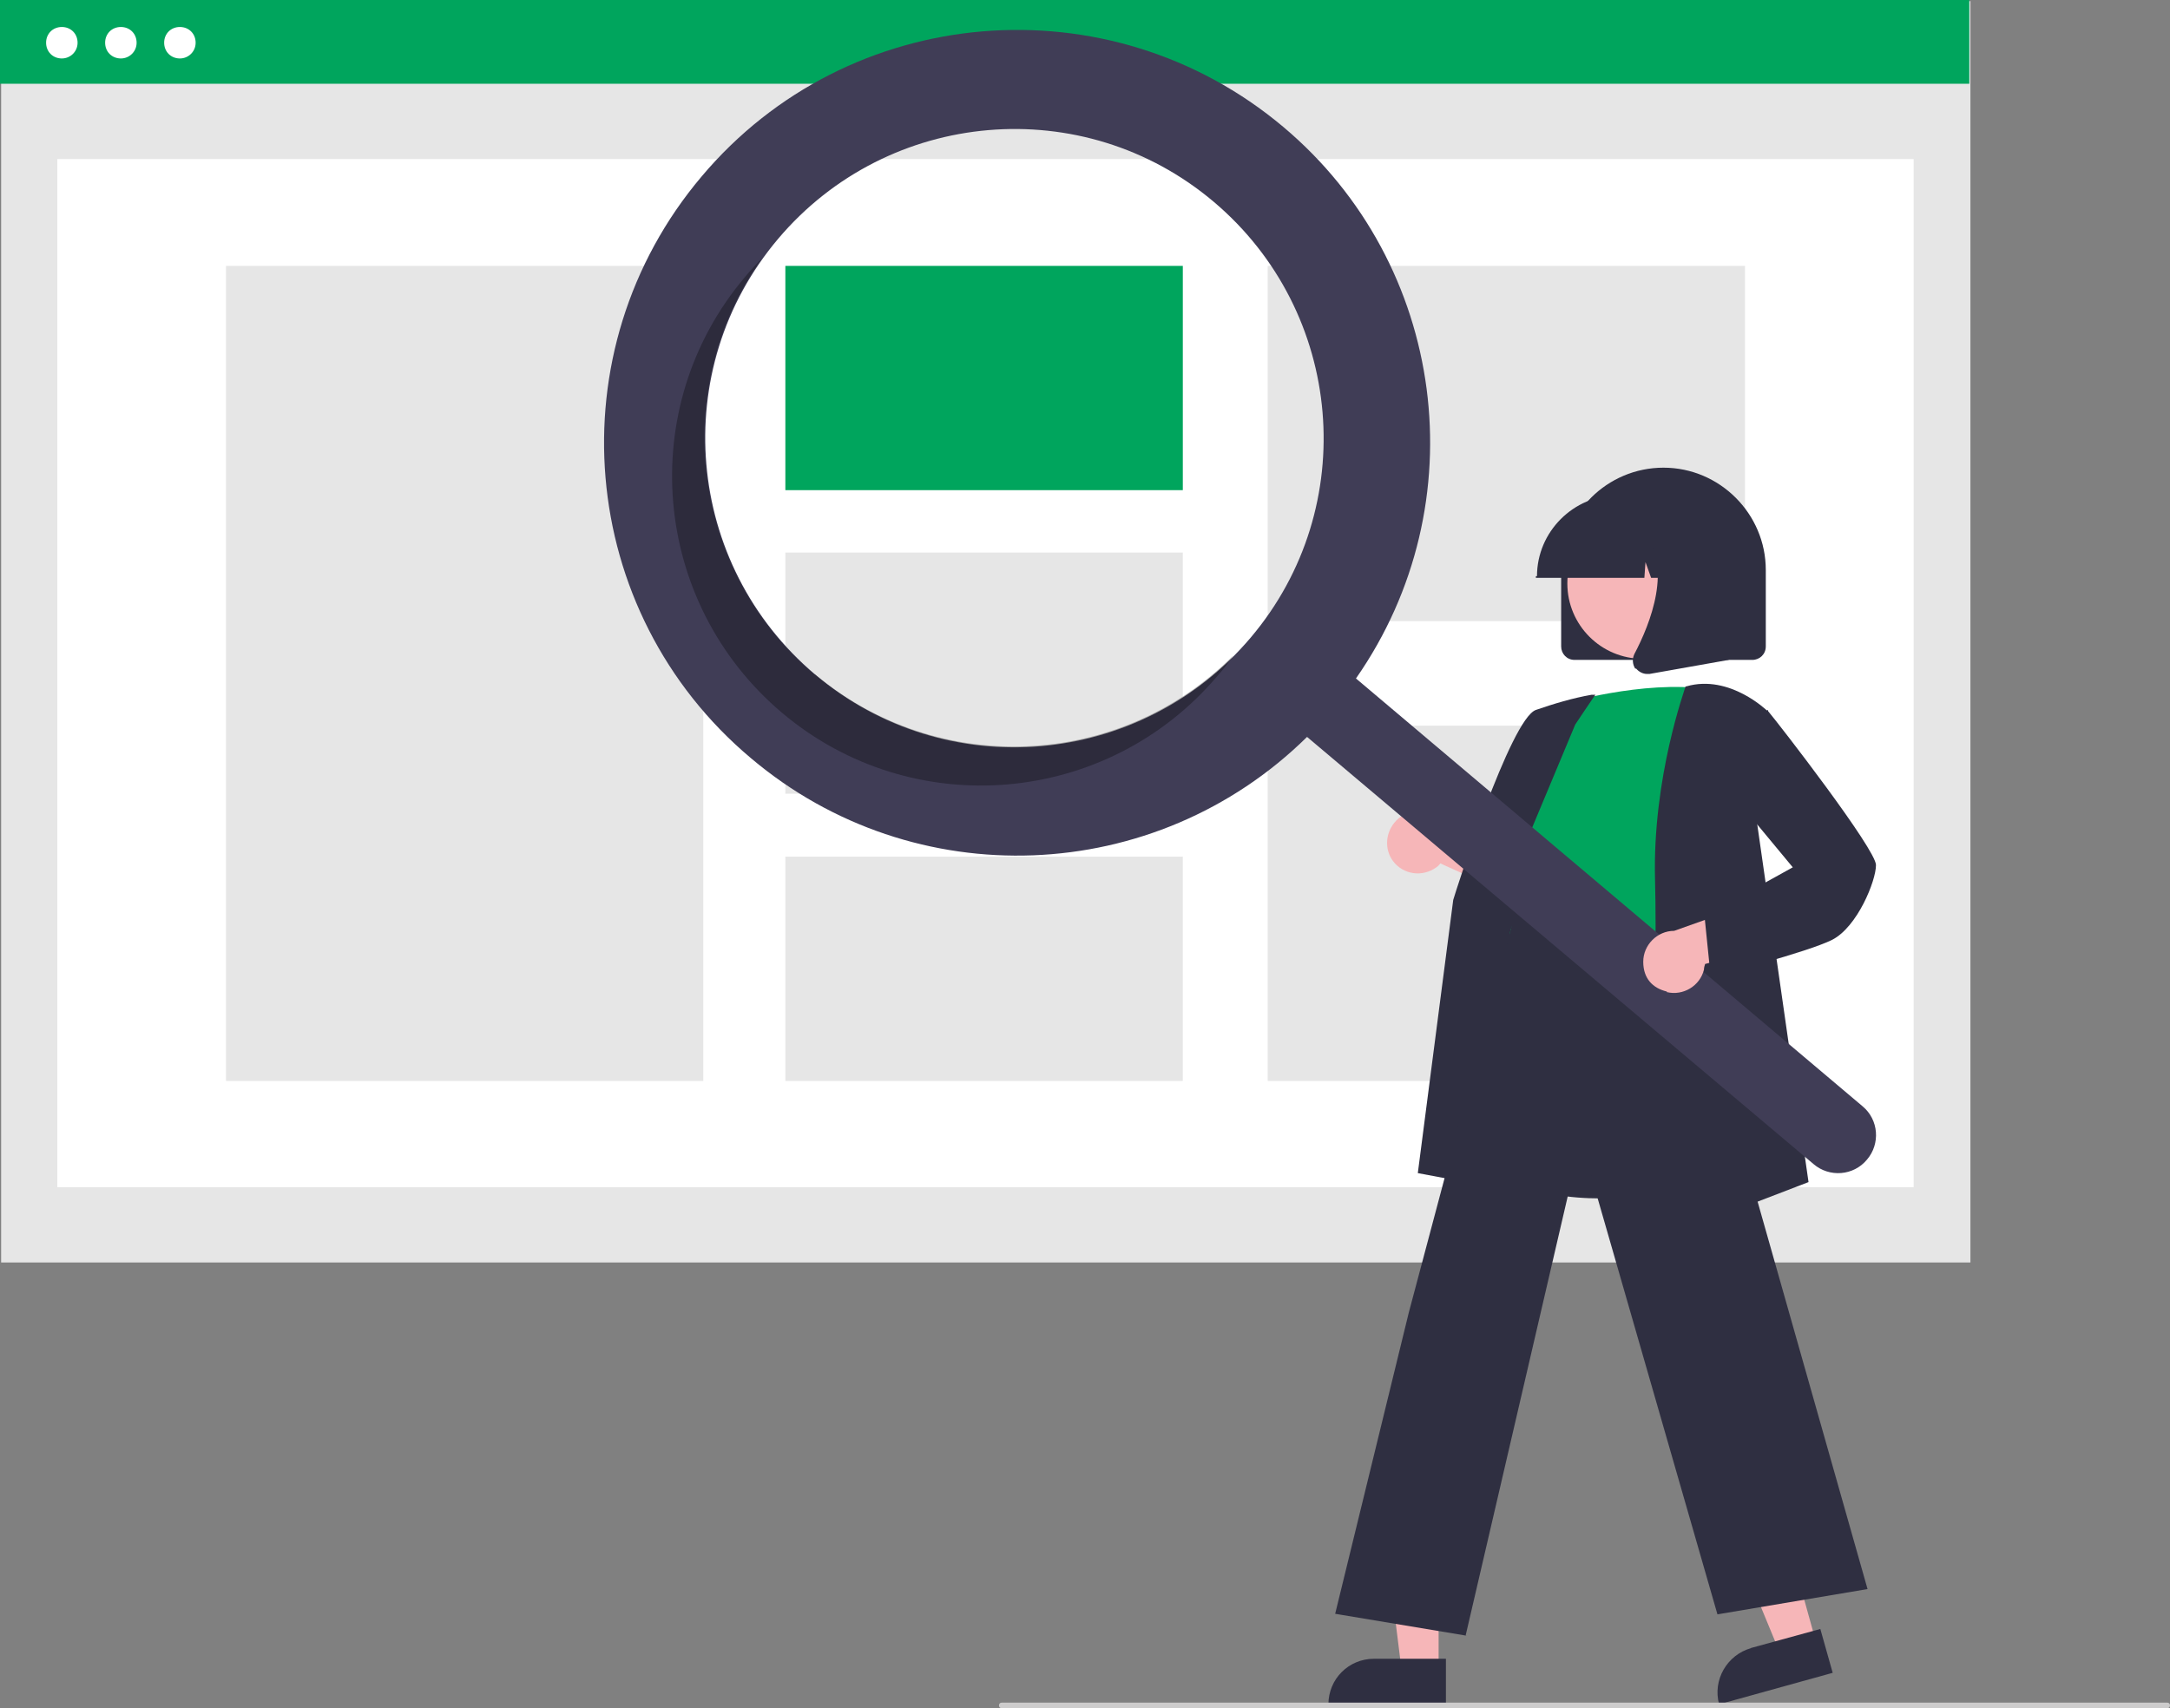
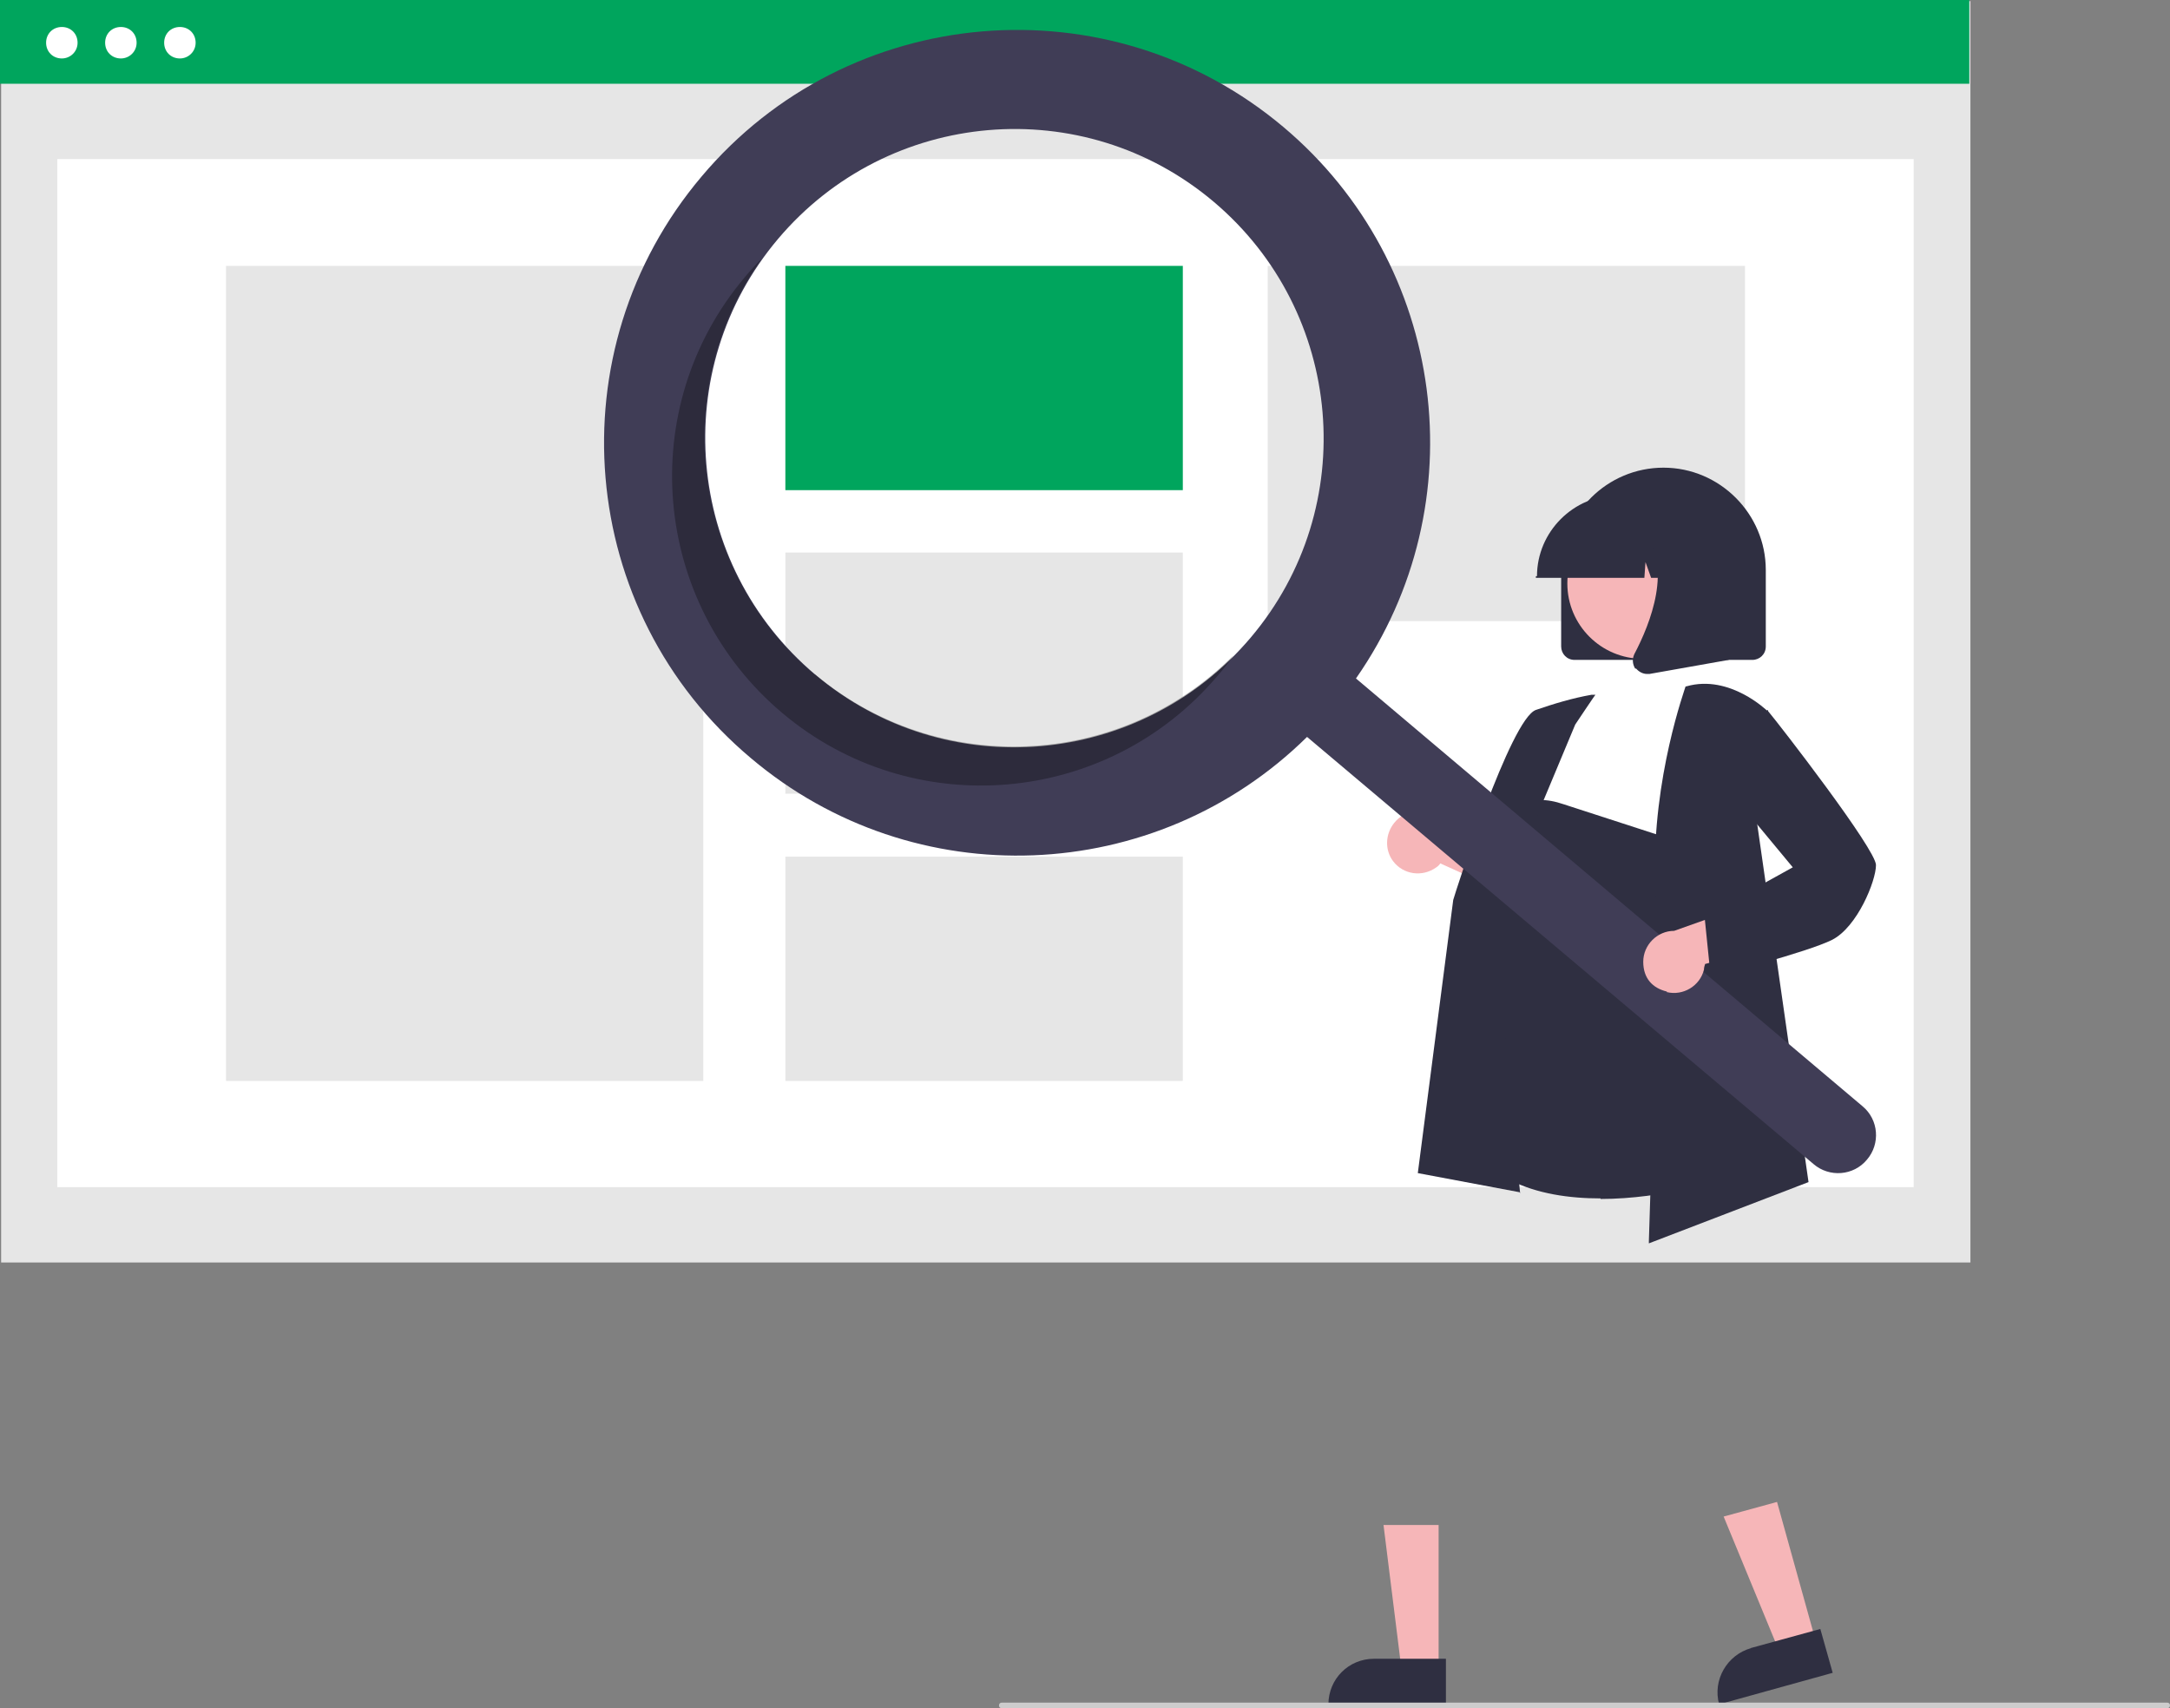
<svg xmlns="http://www.w3.org/2000/svg" id="Ebene_1" version="1.1" viewBox="0 0 386 303.9">
  <rect x="0" y="0" width="386" height="303.9" fill="#808080" stroke="none" />
  <defs>
    <style>
      .st0 {
        isolation: isolate;
        opacity: .3;
      }

      .st1 {
        fill: #403d56;
      }

      .st2 {
        fill: #e6e6e6;
      }

      .st3 {
        fill: #f6b6b8;
      }

      .st4 {
        fill: #fff;
      }

      .st5 {
        fill: #2f2f41;
      }

      .st6 {
        fill: #00a55d;
      }

      .st7 {
        fill: #cdcccc;
      }
    </style>
  </defs>
  <path class="st2" d="M350.5.2H.2v224.4h350.3V.2Z" />
  <path class="st4" d="M340.4,28.3H10.2v182.9h330.2V28.3Z" />
  <path class="st6" d="M350.3,0H0v14.9h350.3V0Z" />
  <path class="st4" d="M11,10.4c1.5,0,2.8-1.2,2.8-2.8s-1.2-2.8-2.8-2.8-2.8,1.2-2.8,2.8,1.2,2.8,2.8,2.8Z" />
  <path class="st4" d="M21.5,10.4c1.5,0,2.8-1.2,2.8-2.8s-1.2-2.8-2.8-2.8-2.8,1.2-2.8,2.8,1.2,2.8,2.8,2.8Z" />
  <path class="st4" d="M32,10.4c1.5,0,2.8-1.2,2.8-2.8s-1.2-2.8-2.8-2.8-2.8,1.2-2.8,2.8,1.2,2.8,2.8,2.8Z" />
  <path class="st2" d="M125,47.3H40.2v145h84.9V47.3Z" />
  <path class="st6" d="M210.4,47.3h-70.7v39.9h70.7v-39.9Z" />
  <path class="st2" d="M210.4,98.3h-70.7v42.9h70.7v-42.9Z" />
  <path class="st2" d="M210.4,152.4h-70.7v39.9h70.7v-39.9Z" />
  <path class="st2" d="M310.4,47.3h-84.9v63.2h84.9v-63.2Z" />
-   <path class="st2" d="M310.4,129.1h-84.9v63.2h84.9v-63.2Z" />
  <path class="st5" d="M277.7,115v-13.6c0-10.1,8.2-18.2,18.2-18.2s18.2,8.2,18.2,18.2v13.6c0,1.4-1.1,2.4-2.4,2.4h-31.6c-1.4,0-2.4-1.1-2.4-2.4Z" />
  <path class="st3" d="M322.9,292l-6.4,1.8-9.9-24,9.5-2.6,6.9,24.8Z" />
  <path class="st5" d="M311.4,293.2l12.4-3.4,2.2,7.8-20.2,5.6c-1.2-4.3,1.4-8.8,5.7-10h0Z" />
  <path class="st3" d="M255.9,297h-6.6l-3.2-25.7h9.8v25.7Z" />
  <path class="st5" d="M244.4,295.1h12.8v8.1h-20.9c0-4.5,3.6-8.1,8.1-8.1Z" />
  <path class="st3" d="M247.8,153.2c1.8,2.4,5.2,2.9,7.7,1.1.3-.2.5-.4.7-.7l17.7,8-1.6-10-16.6-6c-2.3-2-5.8-1.6-7.7.8-1.6,2-1.7,4.8-.2,6.8h0Z" />
  <path class="st5" d="M284.7,213.2c-5.5,0-11.3-.8-16.2-3.3-5.2-2.6-9.1-7.2-10.7-12.8-2.5-8,.7-15.8,3.8-23.4,1.9-4.7,3.7-9.1,4.2-13.5l.2-1.6c.7-7,1.4-13,4.8-15.3,1.8-1.2,4.2-1.3,7.4-.2l29.9,9.7-1.1,56.9h-.2c-.2.1-10.7,3.6-22.1,3.6h0Z" />
-   <path class="st6" d="M277.6,125.3s14.7-4.4,26.1-2.7c0,0-6.5,35.9-4.4,47.9,2.2,12-37.8,4.6-29.7-6.8l2.7-13.6s-5.4-5.4-.5-12l5.7-12.8Z" />
  <path class="st5" d="M270.3,212.1l-18.1-3.4,6.3-48.6c.4-1.4,10.2-32.2,14.7-33.8,3.2-1.1,6.5-2.1,9.9-2.7h.7c0-.1-3.6,5.3-3.6,5.3l-14.5,34.7,4.7,48.7h0Z" />
-   <path class="st5" d="M260.9,291l-23.4-3.9,13.1-53.6,19.5-73.3.2,1.3c0,.1,1.8,9.7,28.9,5.4h.2v.2c0,0,32.8,115.6,32.8,115.6l-26.7,4.5-24.3-84.4-20.5,88.2h0Z" />
  <path class="st5" d="M293.3,221.2v-.4c0-.4,1.6-45.9,1.1-64.2-.5-18.3,5.4-34.2,5.4-34.4h0c0-.1.2-.1.2-.1,7.7-2.2,14.4,4.4,14.4,4.4h.1c0,.1-2.2,18.2-2.2,18.2l9.4,65.6-28.4,10.9Z" />
  <path class="st3" d="M292.2,117.2c7.4,0,13.4-6,13.4-13.4s-6-13.4-13.4-13.4-13.4,6-13.4,13.4,6,13.4,13.4,13.4Z" />
  <path class="st5" d="M273.4,102.5c0-7.9,6.5-14.4,14.4-14.4h2.7c7.9,0,14.4,6.5,14.4,14.4v.3h-5.8l-2-5.5-.4,5.5h-3l-1-2.8-.2,2.8h-19.3v-.3h0Z" />
  <path class="st5" d="M290.9,119c-.5-.8-.6-1.7-.2-2.6,2.9-5.5,6.9-15.6,1.6-21.9l-.4-.4h15.6v23.3l-14.1,2.5h-.4c-.8,0-1.5-.4-2-1h0Z" />
  <path class="st1" d="M228.3,22.6C197.3-3.5,150.9.4,124.8,31.4c-26.2,31-22.3,77.4,8.8,103.5,29,24.5,71.9,22.8,98.9-3.8l90.1,76c2.8,2.4,7.1,2.1,9.5-.8,2.4-2.8,2.1-7.1-.8-9.5l-90.1-76.1c21.7-31.1,16.1-73.7-12.9-98.1h0ZM222.5,113.4c-19.6,23.2-54.3,26.2-77.5,6.6-23.2-19.6-26.2-54.3-6.6-77.5,19.6-23.2,54.3-26.2,77.5-6.6,23.2,19.6,26.2,54.3,6.6,77.5Z" />
  <path class="st0" d="M144.9,120c-21.9-18.5-26-50.7-9.4-74-1,1-2.1,2.2-3,3.3-19.6,23.2-16.6,57.9,6.6,77.5,23.2,19.6,57.9,16.6,77.5-6.6,1-1.1,1.9-2.3,2.8-3.6-20.2,20.3-52.6,21.7-74.5,3.3h0Z" />
  <path class="st3" d="M296.5,176.5c2.9.7,5.9-1.1,6.6-4,0-.3.1-.7.2-1l18.7-5.2-7.6-6.6-16.6,5.9c-3,0-5.5,2.5-5.5,5.5s1.7,4.7,4.2,5.3h0Z" />
  <path class="st5" d="M304.3,173.8l-1.1-10.8,15.7-8.7-10.2-12.3,1.7-13.9,4.1-1.8v.2c2.1,2.5,19.2,24.6,19.2,27.4s-3.3,11-7.8,13.3c-4.4,2.2-20.6,6.4-21.3,6.5h-.3v.2Z" />
  <path class="st7" d="M385.5,303.9h-207.3c-.3,0-.5-.2-.5-.5s.2-.5.5-.5h207.3c.3,0,.5.2.5.5s-.2.5-.5.5Z" />
</svg>